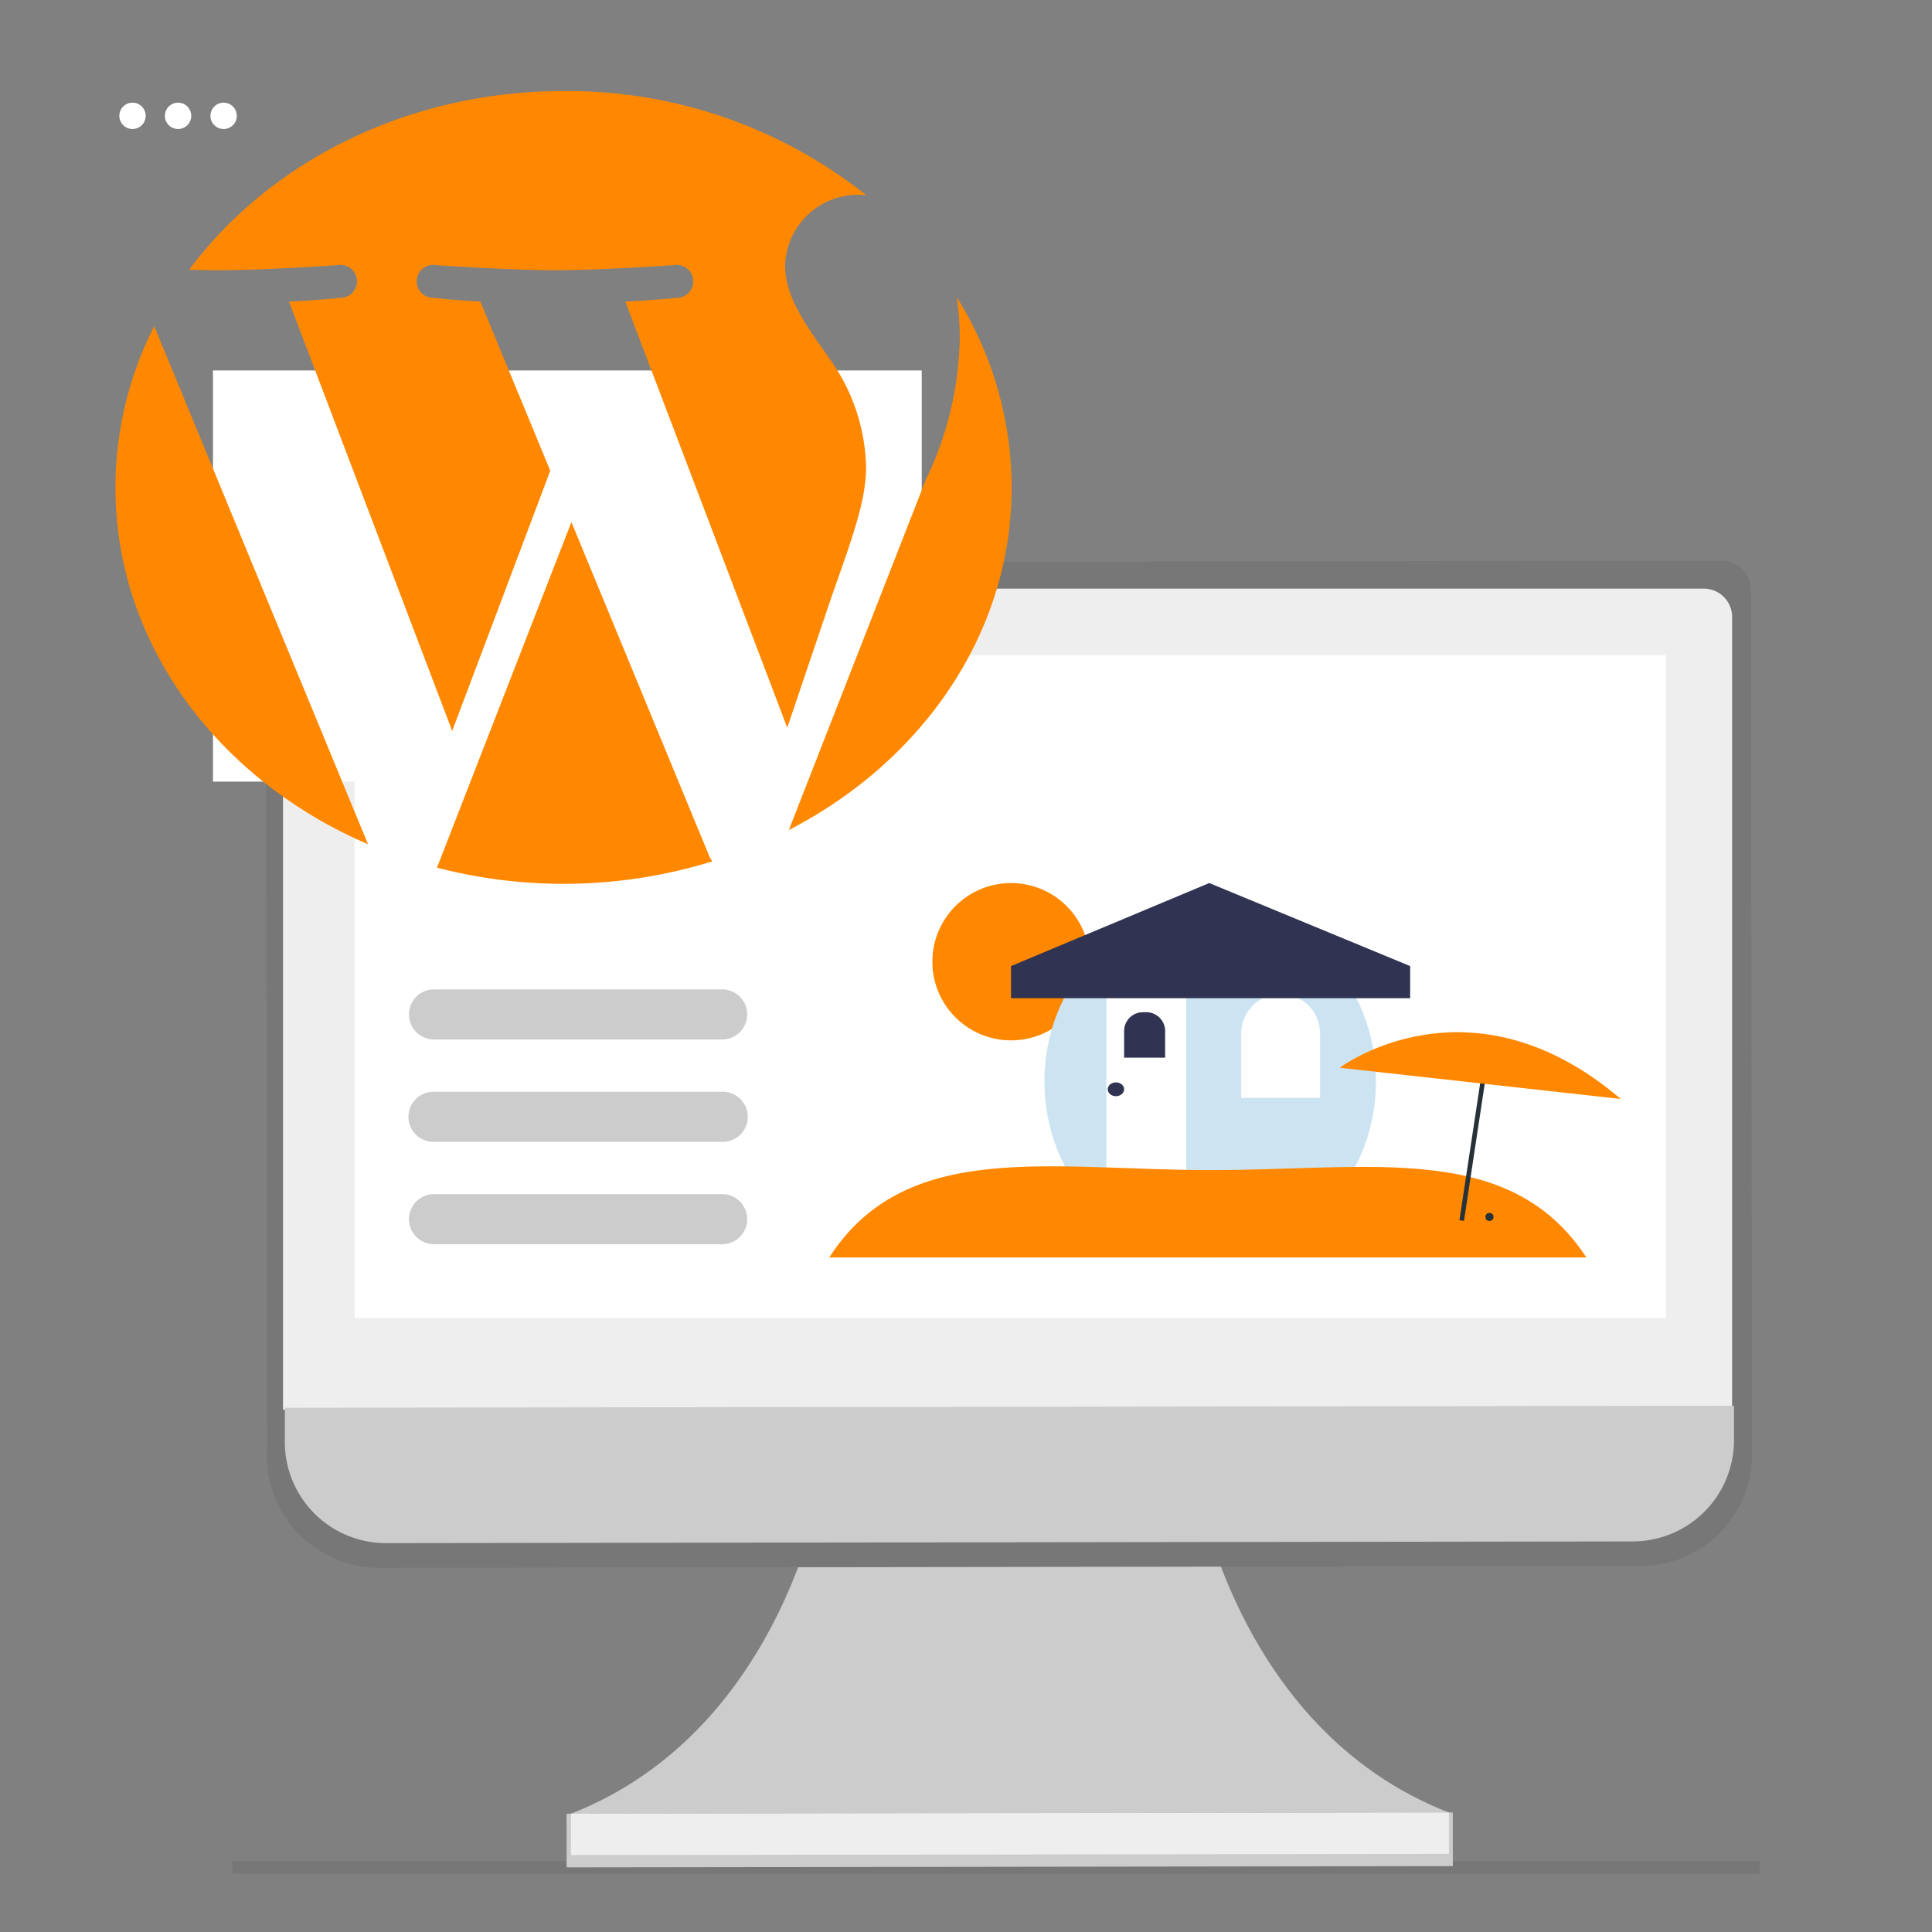
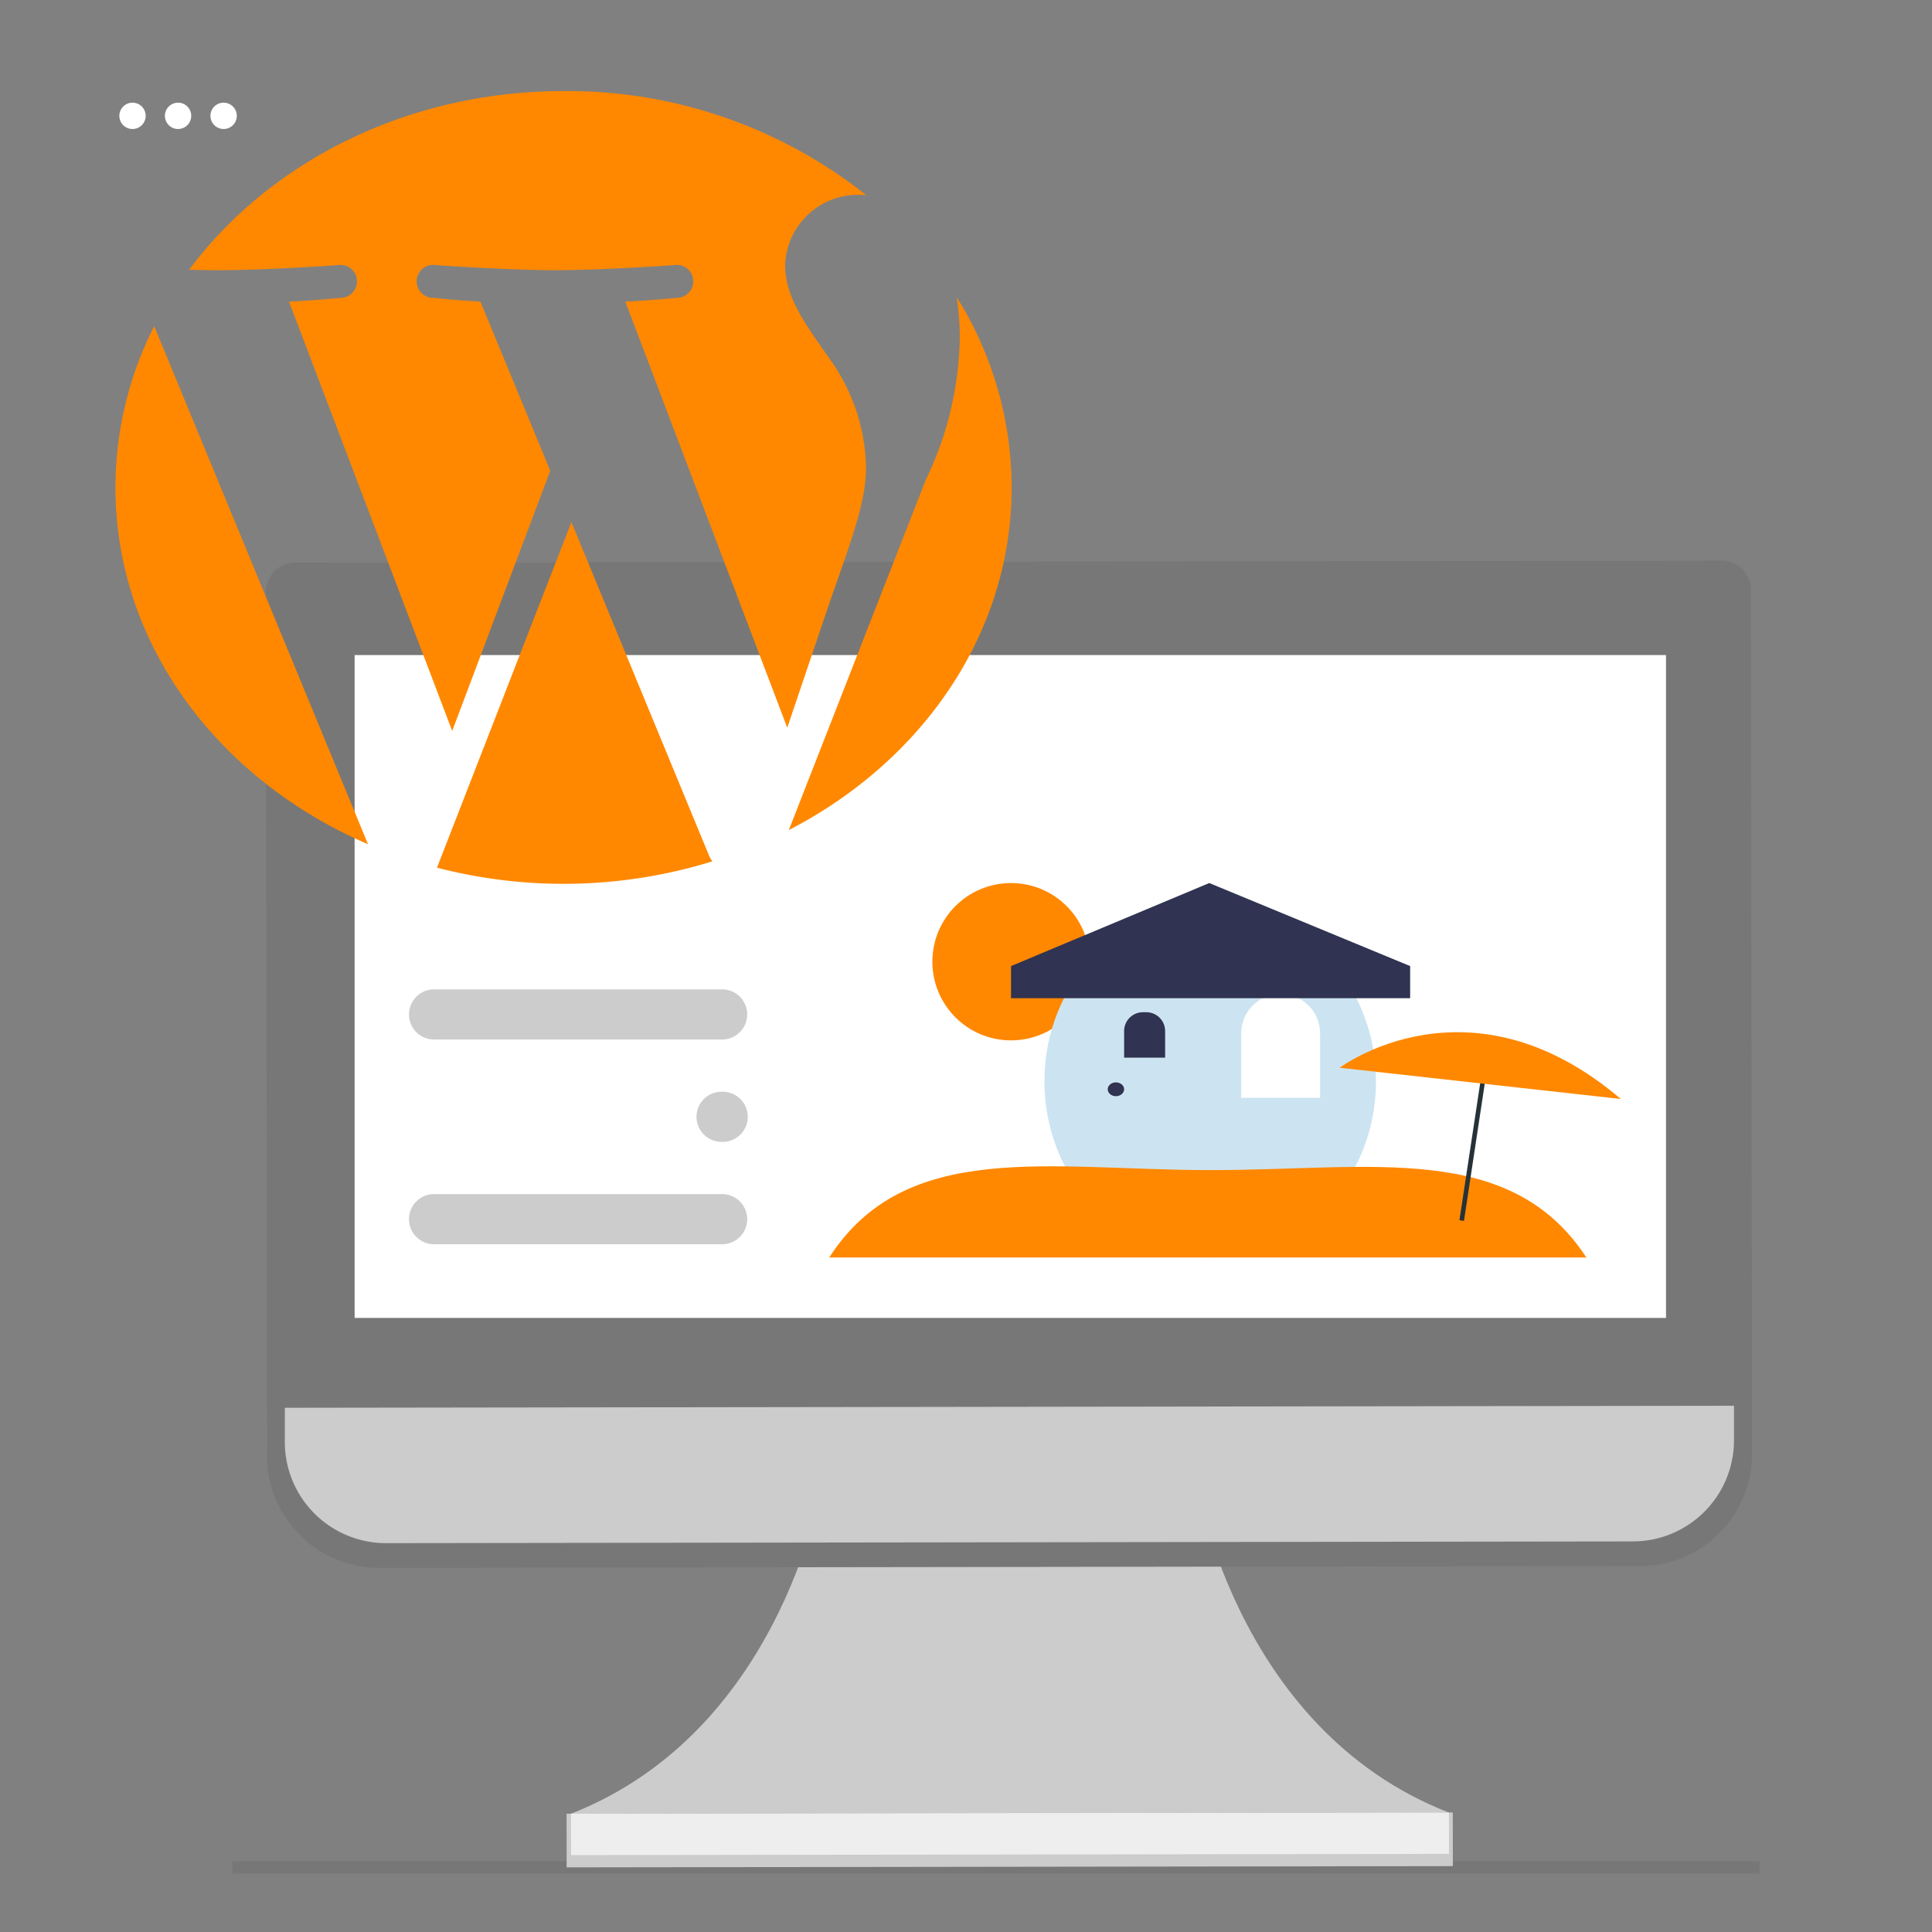
<svg xmlns="http://www.w3.org/2000/svg" id="b4881cd2-f6bf-43d4-ab4c-530b0a25609d" data-name="Ebene 1" viewBox="0 0 150 150">
  <rect x="0" y="0" width="150" height="150" fill="#808080" stroke="none" />
  <defs>
    <style>.bad67445-a8f8-4017-915e-5abceb3712e4{fill:#fff;}.bfcbd23b-987d-48eb-8404-67332781c498{fill:none;stroke:#777;stroke-miterlimit:10;stroke-width:0.967px;}.ff127dfa-9a82-4d20-89f0-5eb5986244c8{fill:#ccc;}.fb02c656-ddc9-47b4-9230-c22dd6dc3c44{fill:#eee;}.eca74dff-df66-497f-aa96-5550eebbd842{fill:#777;}.a1f4cf12-9002-4160-87be-073bccca1135{fill:#f80;}.b75c6016-b449-41ec-a705-936335021331{fill:#cce4f1;}.e68a0c55-f100-4fa1-a61d-1a049a8d21b8{opacity:0.5;isolation:isolate;}.a84f9d79-e4d4-485b-bda0-58504ac5e2b7{fill:#303351;}.a0e7d4e0-41d4-45e3-a168-9c0bbb3cc556{fill:#263238;}</style>
  </defs>
  <title>Strato_Illustrationen_SEO-Landingpages_Erweiterung-DE-NL</title>
  <circle class="bad67445-a8f8-4017-915e-5abceb3712e4" cx="17.362" cy="8.994" r="1.023" />
  <circle class="bad67445-a8f8-4017-915e-5abceb3712e4" cx="13.825" cy="8.994" r="1.023" />
  <circle class="bad67445-a8f8-4017-915e-5abceb3712e4" cx="10.288" cy="8.994" r="1.023" />
  <line class="bfcbd23b-987d-48eb-8404-67332781c498" x1="18.037" y1="144.982" x2="136.615" y2="144.982" />
  <path class="ff127dfa-9a82-4d20-89f0-5eb5986244c8" d="M92.775,114.464s2.869,19.713,19.713,26.261l-34.081.047-34.082.048C61.143,134.225,63.969,114.5,63.969,114.5Z" />
  <rect class="ff127dfa-9a82-4d20-89f0-5eb5986244c8" x="43.989" y="140.769" width="68.807" height="4.164" transform="translate(-0.199 0.11) rotate(-0.08)" />
  <rect class="fb02c656-ddc9-47b4-9230-c22dd6dc3c44" x="44.332" y="140.769" width="68.163" height="3.213" transform="translate(-0.199 0.11) rotate(-0.08)" />
  <path class="eca74dff-df66-497f-aa96-5550eebbd842" d="M133.716,43.528l-110.852.154a2.276,2.276,0,0,0-2.22,2.328l.086,64.675v2.154a8.7,8.7,0,0,0,8.516,8.886l98.291-.135a8.7,8.7,0,0,0,8.491-8.909v-2.152l-.087-64.674a2.273,2.273,0,0,0-2.222-2.326Z" />
-   <path class="fb02c656-ddc9-47b4-9230-c22dd6dc3c44" d="M24.18,45.7h108.1a2.2,2.2,0,0,1,2.2,2.2h0v61.547H21.974V47.9a2.2,2.2,0,0,1,2.2-2.2Z" />
  <rect class="bad67445-a8f8-4017-915e-5abceb3712e4" x="27.532" y="50.859" width="101.816" height="51.464" />
  <path class="ff127dfa-9a82-4d20-89f0-5eb5986244c8" d="M126.783,119.676l-96.806.133a7.852,7.852,0,0,1-7.863-7.843h0V109.3l112.512-.156v2.664a7.853,7.853,0,0,1-7.841,7.866Z" />
-   <rect class="bad67445-a8f8-4017-915e-5abceb3712e4" x="16.535" y="28.763" width="55.028" height="31.922" />
  <path class="a1f4cf12-9002-4160-87be-073bccca1135" d="M8.964,37.845c0,12.181,8,22.707,19.608,27.7l-16.6-40.22A27.676,27.676,0,0,0,8.964,37.845Zm58.277-1.553a14.917,14.917,0,0,0-2.869-8.487c-1.764-2.535-3.416-4.682-3.416-7.217A5.661,5.661,0,0,1,66.8,15.126c.154,0,.3.017.451.025A37.284,37.284,0,0,0,43.755,7.072c-12.155,0-22.848,5.516-29.069,13.871.817.022,1.587.036,2.239.036,3.639,0,9.272-.39,9.272-.39a1.279,1.279,0,1,1,.224,2.535s-1.885.2-3.983.293L35.108,56.75l7.614-20.2L37.3,23.417c-1.874-.1-3.648-.294-3.648-.294a1.279,1.279,0,1,1,.219-2.535s5.746.391,9.164.391c3.639,0,9.272-.391,9.272-.391a1.279,1.279,0,1,1,.223,2.535s-1.888.2-3.981.294L61.122,56.5l3.47-10.257c1.5-4.257,2.649-7.314,2.649-9.948Z" />
  <path class="a1f4cf12-9002-4160-87be-073bccca1135" d="M44.365,40.537,33.927,67.366a39.138,39.138,0,0,0,21.381-.49,2.569,2.569,0,0,1-.248-.424ZM74.282,23.08a20.964,20.964,0,0,1,.234,3.165,26.167,26.167,0,0,1-2.645,11.022L61.244,64.445c10.343-5.335,17.3-15.247,17.3-26.6A27.874,27.874,0,0,0,74.282,23.08Z" />
  <circle class="a1f4cf12-9002-4160-87be-073bccca1135" cx="78.496" cy="74.667" r="6.107" />
  <ellipse class="b75c6016-b449-41ec-a705-936335021331" cx="93.96" cy="83.956" rx="12.872" ry="13.674" />
  <path class="e68a0c55-f100-4fa1-a61d-1a049a8d21b8" d="M106.665,81.234v.019l0-.019Z" />
  <path class="e68a0c55-f100-4fa1-a61d-1a049a8d21b8" d="M82.079,78.9h.005l-.005.009Z" />
  <path class="e68a0c55-f100-4fa1-a61d-1a049a8d21b8" d="M105.9,78.9v.01l0-.01Z" />
-   <rect class="bad67445-a8f8-4017-915e-5abceb3712e4" x="85.897" y="77.294" width="6.206" height="13.752" />
  <path class="a84f9d79-e4d4-485b-bda0-58504ac5e2b7" d="M88.736,78.589H89a1.46,1.46,0,0,1,1.46,1.46h0v2.067H87.276V80.049A1.46,1.46,0,0,1,88.736,78.589Z" />
  <path class="bad67445-a8f8-4017-915e-5abceb3712e4" d="M99.428,77.174h0a3.062,3.062,0,0,1,3.062,3.062v5H96.366v-5A3.062,3.062,0,0,1,99.428,77.174Z" />
  <ellipse class="a84f9d79-e4d4-485b-bda0-58504ac5e2b7" cx="86.64" cy="84.572" rx="0.637" ry="0.536" />
  <polygon class="a84f9d79-e4d4-485b-bda0-58504ac5e2b7" points="109.483 77.502 78.496 77.502 78.496 75.006 93.886 68.559 109.483 75.006 109.483 77.502" />
  <path class="a1f4cf12-9002-4160-87be-073bccca1135" d="M123.166,97.63c-5.915-9.038-16.666-6.784-29.176-6.784S70.329,88.4,64.381,97.63Z" />
-   <circle class="a0e7d4e0-41d4-45e3-a168-9c0bbb3cc556" cx="115.642" cy="94.483" r="0.314" />
  <rect class="a0e7d4e0-41d4-45e3-a168-9c0bbb3cc556" x="107.615" y="87.757" width="13.811" height="0.356" transform="translate(10.432 188.001) rotate(-81.39)" />
  <path class="a1f4cf12-9002-4160-87be-073bccca1135" d="M125.84,85.325C114.079,75.3,104.017,82.9,104.017,82.9Z" />
  <path id="b3b9ce9f-d5c4-45de-95e7-d12360bc534c" data-name="ef6b24b5-2440-48fd-9253-b825a44f6e02" class="ff127dfa-9a82-4d20-89f0-5eb5986244c8" d="M56.066,92.71H33.7a1.946,1.946,0,0,0,0,3.892H56.066a1.946,1.946,0,0,0,0-3.892Z" />
-   <path id="ba36709b-8019-4f1c-b862-2ee2e6b46c36" data-name="b0b55a8a-1954-4430-a74d-a6cc3d1b9380" class="ff127dfa-9a82-4d20-89f0-5eb5986244c8" d="M56.066,84.763H33.7a1.946,1.946,0,1,0,0,3.891H56.066a1.946,1.946,0,1,0,0-3.891Z" />
+   <path id="ba36709b-8019-4f1c-b862-2ee2e6b46c36" data-name="b0b55a8a-1954-4430-a74d-a6cc3d1b9380" class="ff127dfa-9a82-4d20-89f0-5eb5986244c8" d="M56.066,84.763a1.946,1.946,0,1,0,0,3.891H56.066a1.946,1.946,0,1,0,0-3.891Z" />
  <path id="a9ebb6ae-db6e-4746-9abb-7f95597cecc2" data-name="e502a05a-d93f-45a7-9287-4aafc935958a" class="ff127dfa-9a82-4d20-89f0-5eb5986244c8" d="M56.066,76.815H33.7a1.946,1.946,0,0,0,0,3.892H56.066a1.946,1.946,0,0,0,0-3.892Z" />
</svg>